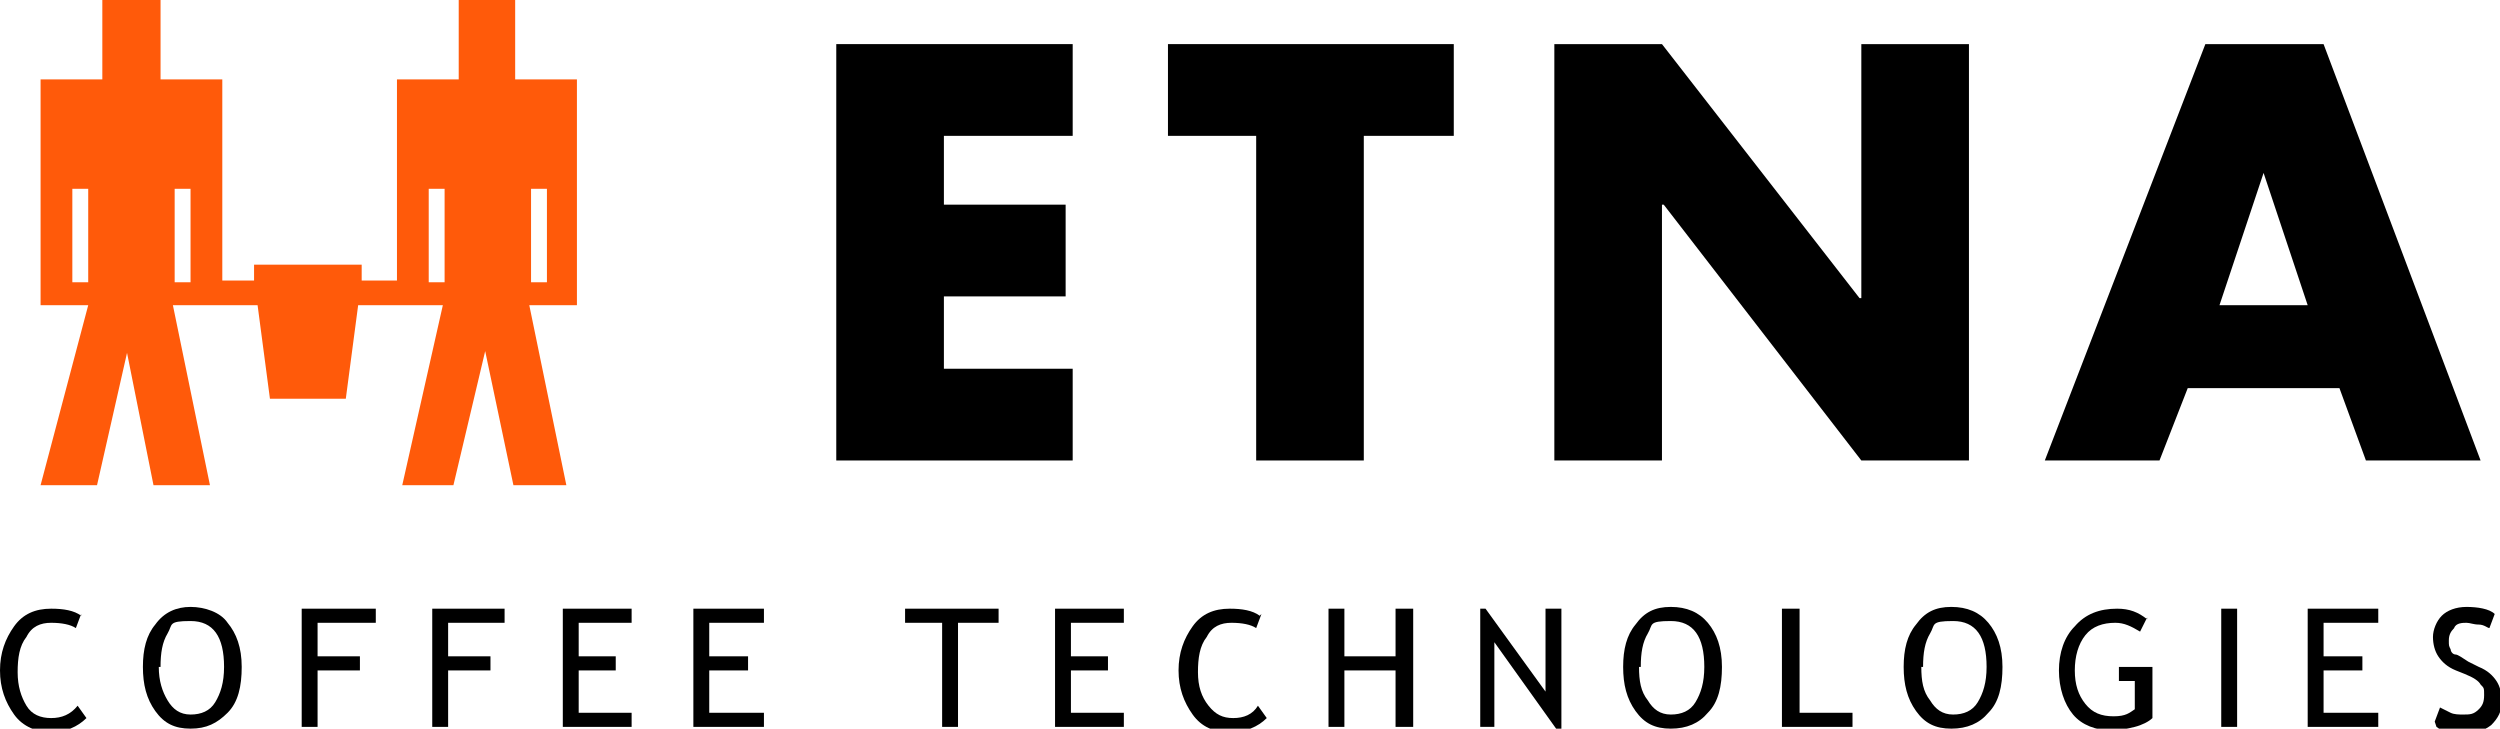
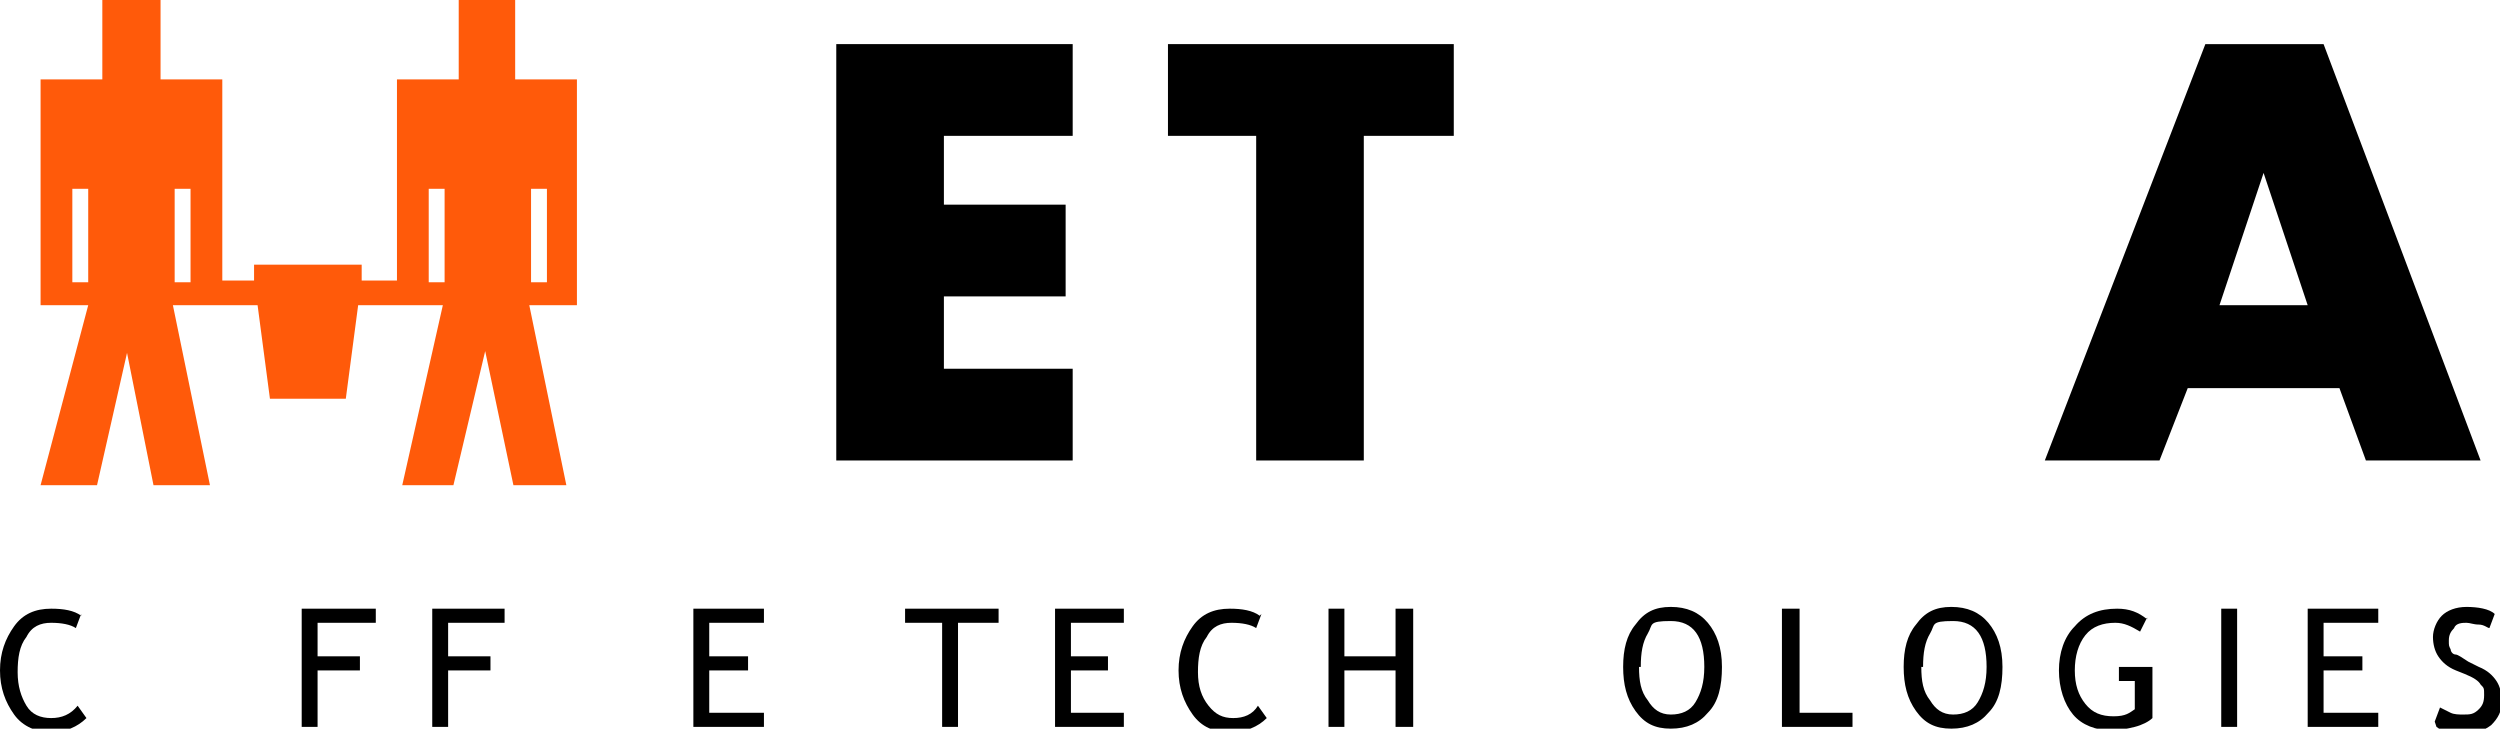
<svg xmlns="http://www.w3.org/2000/svg" id="Layer_1" version="1.1" viewBox="0 0 141.7 41.3">
  <defs>
    <style>
      .st0 {
        fill: #ff5a0a;
      }
    </style>
  </defs>
  <path class="st0" d="M4.1,10.7h.9v5.3h-.9v-5.3ZM9.9,10.7h.9v5.3h-.9v-5.3ZM24.3,10.7h.9v5.3h-.9v-5.3ZM30.1,10.7h.9v5.3h-.9v-5.3ZM26,0v4.5h-3.5v11.4h-2v-.9c0,0-6.1,0-6.1,0v.9c.1,0-1.8,0-1.8,0V4.5h-3.5V0h-3.3v4.5h-3.5v12.8h2.7l-2.7,10.2h3.2l1.7-7.5,1.5,7.5h3.2l-2.1-10.2h4.8l.7,5.3h4.3l.7-5.3h4.8l-2.3,10.2h2.9l1.8-7.6,1.6,7.6h3l-2.1-10.2h2.7V4.5h-3.5V0s-3.3,0-3.3,0Z" />
  <g>
    <polygon points="53.5 7.7 53.5 11.6 60.4 11.6 60.4 16.8 53.5 16.8 53.5 20.9 60.8 20.9 60.8 26.1 47.4 26.1 47.4 2.5 60.8 2.5 60.8 7.7 53.5 7.7" />
    <polygon points="77.3 26.1 71.2 26.1 71.2 7.7 66.2 7.7 66.2 2.5 82.4 2.5 82.4 7.7 77.3 7.7 77.3 26.1" />
-     <polygon points="88.1 2.5 94.2 2.5 105.4 16.9 105.5 16.9 105.5 2.5 111.6 2.5 111.6 26.1 105.5 26.1 94.3 11.6 94.2 11.6 94.2 26.1 88.1 26.1 88.1 2.5" />
    <path d="M132.6,22l1.5,4.1h6.5l-8.9-23.6h-6.7l-9.1,23.6h6.5l1.6-4.1h8.4ZM130.9,17.3h-5.1l2.5-7.5h0l2.5,7.5Z" />
    <path d="M4.6,34.8l-.3.8c-.3-.2-.8-.3-1.4-.3s-1.1.2-1.4.8c-.4.5-.5,1.2-.5,2s.2,1.4.5,1.9.8.7,1.4.7,1.1-.2,1.5-.7l.5.7c-.5.5-1.2.8-2,.8s-1.6-.3-2.1-1-.8-1.5-.8-2.5.3-1.8.8-2.5c.5-.7,1.2-1,2.1-1,.7,0,1.3.1,1.7.4" />
-     <path d="M9,37.8c0,.8.2,1.4.5,1.9.3.5.7.8,1.3.8s1.1-.2,1.4-.7c.3-.5.5-1.1.5-2,0-1.7-.6-2.6-1.9-2.6s-1,.2-1.3.7c-.3.5-.4,1.1-.4,1.9M8.1,37.8c0-1,.2-1.8.7-2.4.5-.7,1.2-1,2-1s1.7.3,2.1.9c.5.6.8,1.4.8,2.5s-.2,2-.8,2.6-1.2.9-2.1.9-1.5-.3-2-1c-.5-.7-.7-1.5-.7-2.5" />
    <polygon points="17.1 34.5 17.1 41.2 18 41.2 18 38 20.4 38 20.4 37.2 18 37.2 18 35.3 21.3 35.3 21.3 34.5 17.1 34.5" />
    <polygon points="24.5 34.5 24.5 41.2 25.4 41.2 25.4 38 27.8 38 27.8 37.2 25.4 37.2 25.4 35.3 28.6 35.3 28.6 34.5 24.5 34.5" />
-     <polygon points="31.9 34.5 31.9 41.2 35.8 41.2 35.8 40.4 32.8 40.4 32.8 38 34.9 38 34.9 37.2 32.8 37.2 32.8 35.3 35.8 35.3 35.8 34.5 31.9 34.5" />
    <polygon points="39.3 34.5 39.3 41.2 43.3 41.2 43.3 40.4 40.2 40.4 40.2 38 42.4 38 42.4 37.2 40.2 37.2 40.2 35.3 43.3 35.3 43.3 34.5 39.3 34.5" />
    <polygon points="51.3 34.5 51.3 35.3 53.4 35.3 53.4 41.2 54.3 41.2 54.3 35.3 56.6 35.3 56.6 34.5 51.3 34.5" />
    <polygon points="59.8 34.5 59.8 41.2 63.7 41.2 63.7 40.4 60.7 40.4 60.7 38 62.8 38 62.8 37.2 60.7 37.2 60.7 35.3 63.7 35.3 63.7 34.5 59.8 34.5" />
    <path d="M71.5,34.8l-.3.8c-.3-.2-.8-.3-1.4-.3s-1.1.2-1.4.8c-.4.5-.5,1.2-.5,2s.2,1.4.6,1.9.8.7,1.4.7,1.1-.2,1.4-.7l.5.7c-.5.5-1.2.8-2.1.8s-1.6-.3-2.1-1-.8-1.5-.8-2.5.3-1.8.8-2.5c.5-.7,1.2-1,2.1-1,.7,0,1.3.1,1.7.4" />
    <polygon points="79.1 34.5 79.1 37.2 76.2 37.2 76.2 34.5 75.3 34.5 75.3 41.2 76.2 41.2 76.2 38 79.1 38 79.1 41.2 80.1 41.2 80.1 34.5 79.1 34.5" />
-     <polygon points="87.6 34.5 87.6 39.2 84.2 34.5 83.9 34.5 83.9 41.2 84.7 41.2 84.7 36.4 88.2 41.3 88.5 41.3 88.5 34.5 87.6 34.5" />
    <path d="M92.9,37.8c0,.8.1,1.4.5,1.9.3.5.7.8,1.3.8s1.1-.2,1.4-.7c.3-.5.5-1.1.5-2,0-1.7-.6-2.6-1.9-2.6s-1,.2-1.3.7c-.3.5-.4,1.1-.4,1.9M92,37.8c0-1,.2-1.8.7-2.4.5-.7,1.1-1,2-1s1.6.3,2.1.9c.5.6.8,1.4.8,2.5s-.2,2-.8,2.6c-.5.6-1.2.9-2.1.9s-1.5-.3-2-1c-.5-.7-.7-1.5-.7-2.5" />
    <polygon points="101 34.5 101 41.2 105 41.2 105 40.4 102 40.4 102 34.5 101 34.5" />
    <path d="M108.9,37.8c0,.8.1,1.4.5,1.9.3.5.7.8,1.3.8s1.1-.2,1.4-.7c.3-.5.5-1.1.5-2,0-1.7-.6-2.6-1.9-2.6s-1,.2-1.3.7c-.3.5-.4,1.1-.4,1.9M107.9,37.8c0-1,.2-1.8.7-2.4.5-.7,1.1-1,2-1s1.6.3,2.1.9c.5.6.8,1.4.8,2.5s-.2,2-.8,2.6c-.5.6-1.2.9-2.1.9s-1.5-.3-2-1c-.5-.7-.7-1.5-.7-2.5" />
    <path d="M121.7,35l-.4.8c-.5-.3-.9-.5-1.4-.5-.7,0-1.3.2-1.7.7-.4.5-.6,1.2-.6,2s.2,1.4.6,1.9c.4.5.9.7,1.6.7s.9-.2,1.2-.4v-1.6h-.9v-.8h1.9v2.9c-.2.2-.6.4-1,.5-.4.1-.9.2-1.3.2-.9,0-1.7-.3-2.2-.9-.5-.6-.8-1.5-.8-2.5s.3-1.9.9-2.5c.6-.7,1.4-1,2.4-1,.7,0,1.2.2,1.7.6" />
    <rect x="125.9" y="34.5" width=".9" height="6.7" />
    <polygon points="130.8 34.5 130.8 41.2 134.8 41.2 134.8 40.4 131.7 40.4 131.7 38 133.9 38 133.9 37.2 131.7 37.2 131.7 35.3 134.8 35.3 134.8 34.5 130.8 34.5" />
    <path d="M138,40.9l.3-.8c.2.1.4.2.6.3s.5.1.7.1c.4,0,.6,0,.9-.3.2-.2.3-.4.3-.8s0-.4-.2-.6c-.1-.2-.4-.4-.9-.6l-.5-.2c-.5-.2-.8-.5-1-.8-.2-.3-.3-.7-.3-1.1s.2-.9.5-1.2.8-.5,1.4-.5,1.3.1,1.6.4l-.3.8c-.1,0-.3-.2-.6-.2s-.5-.1-.7-.1-.6,0-.7.3c-.2.2-.3.4-.3.7s0,.3.1.5c0,.1.1.3.3.3.1,0,.4.2.7.4l.6.3c.5.2.8.5,1,.8.2.3.3.7.3,1.2s-.2.9-.6,1.3c-.4.3-.9.5-1.6.5s-1.1-.1-1.5-.4" />
  </g>
</svg>